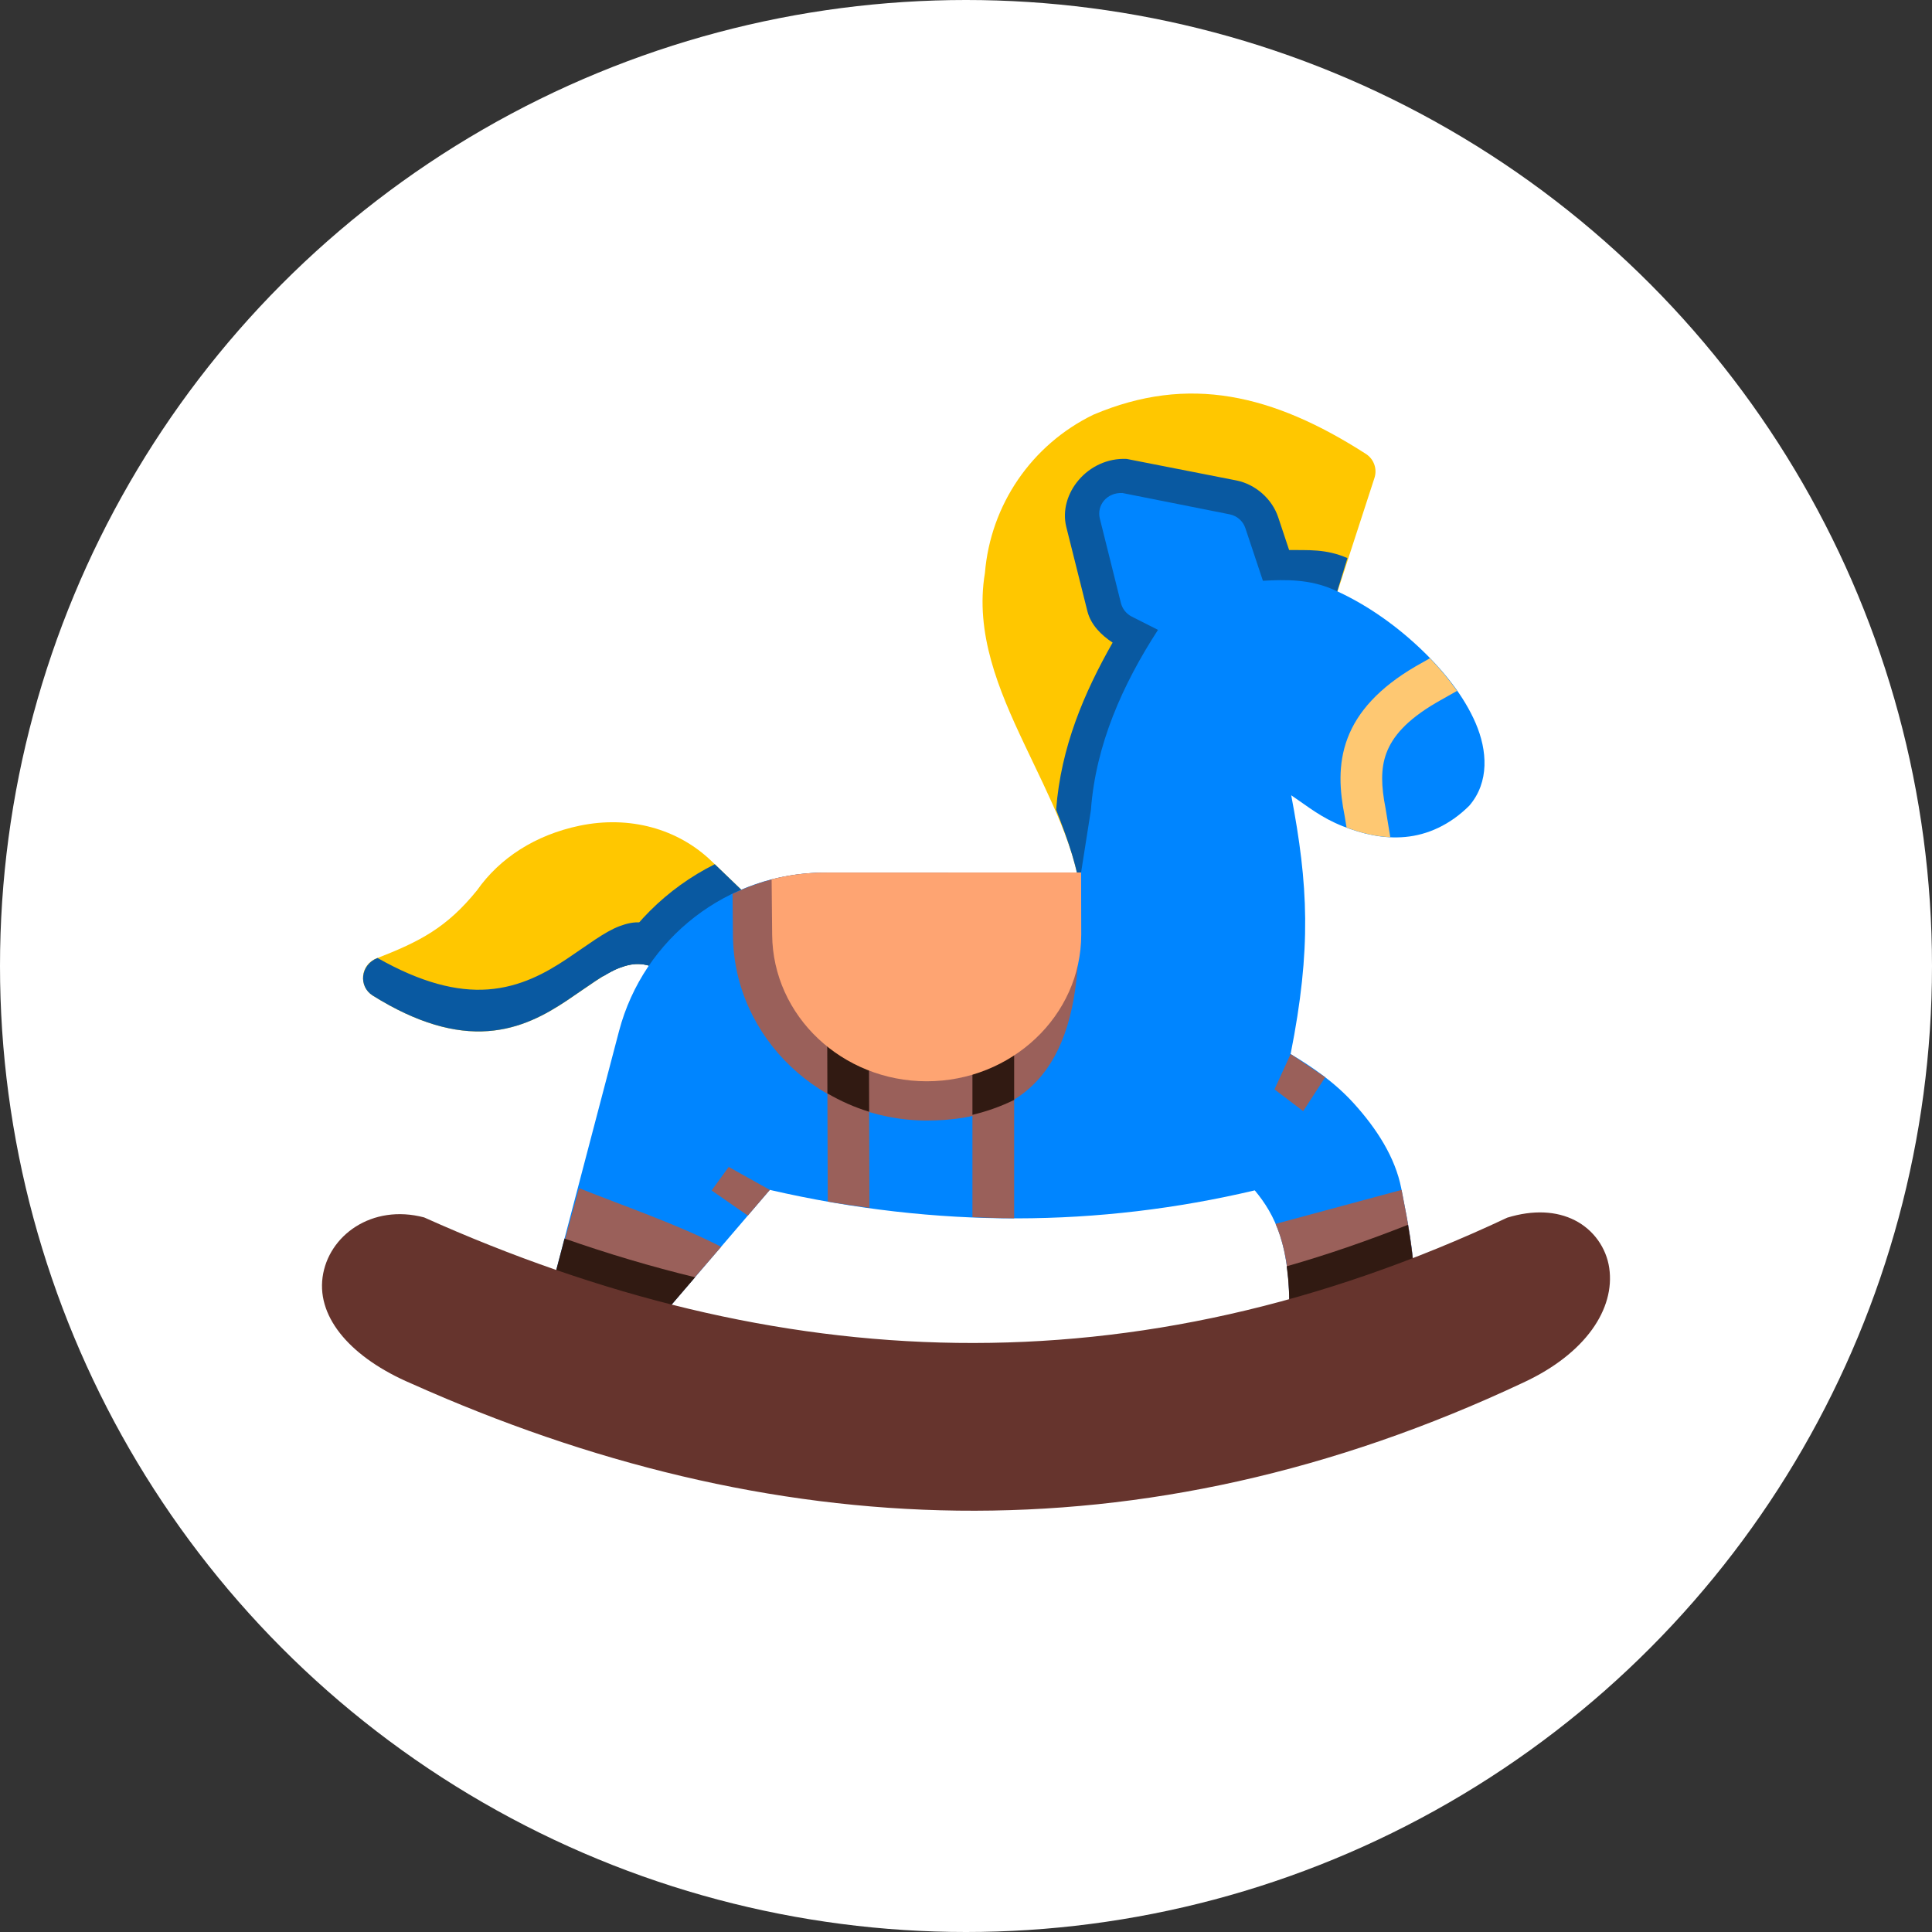
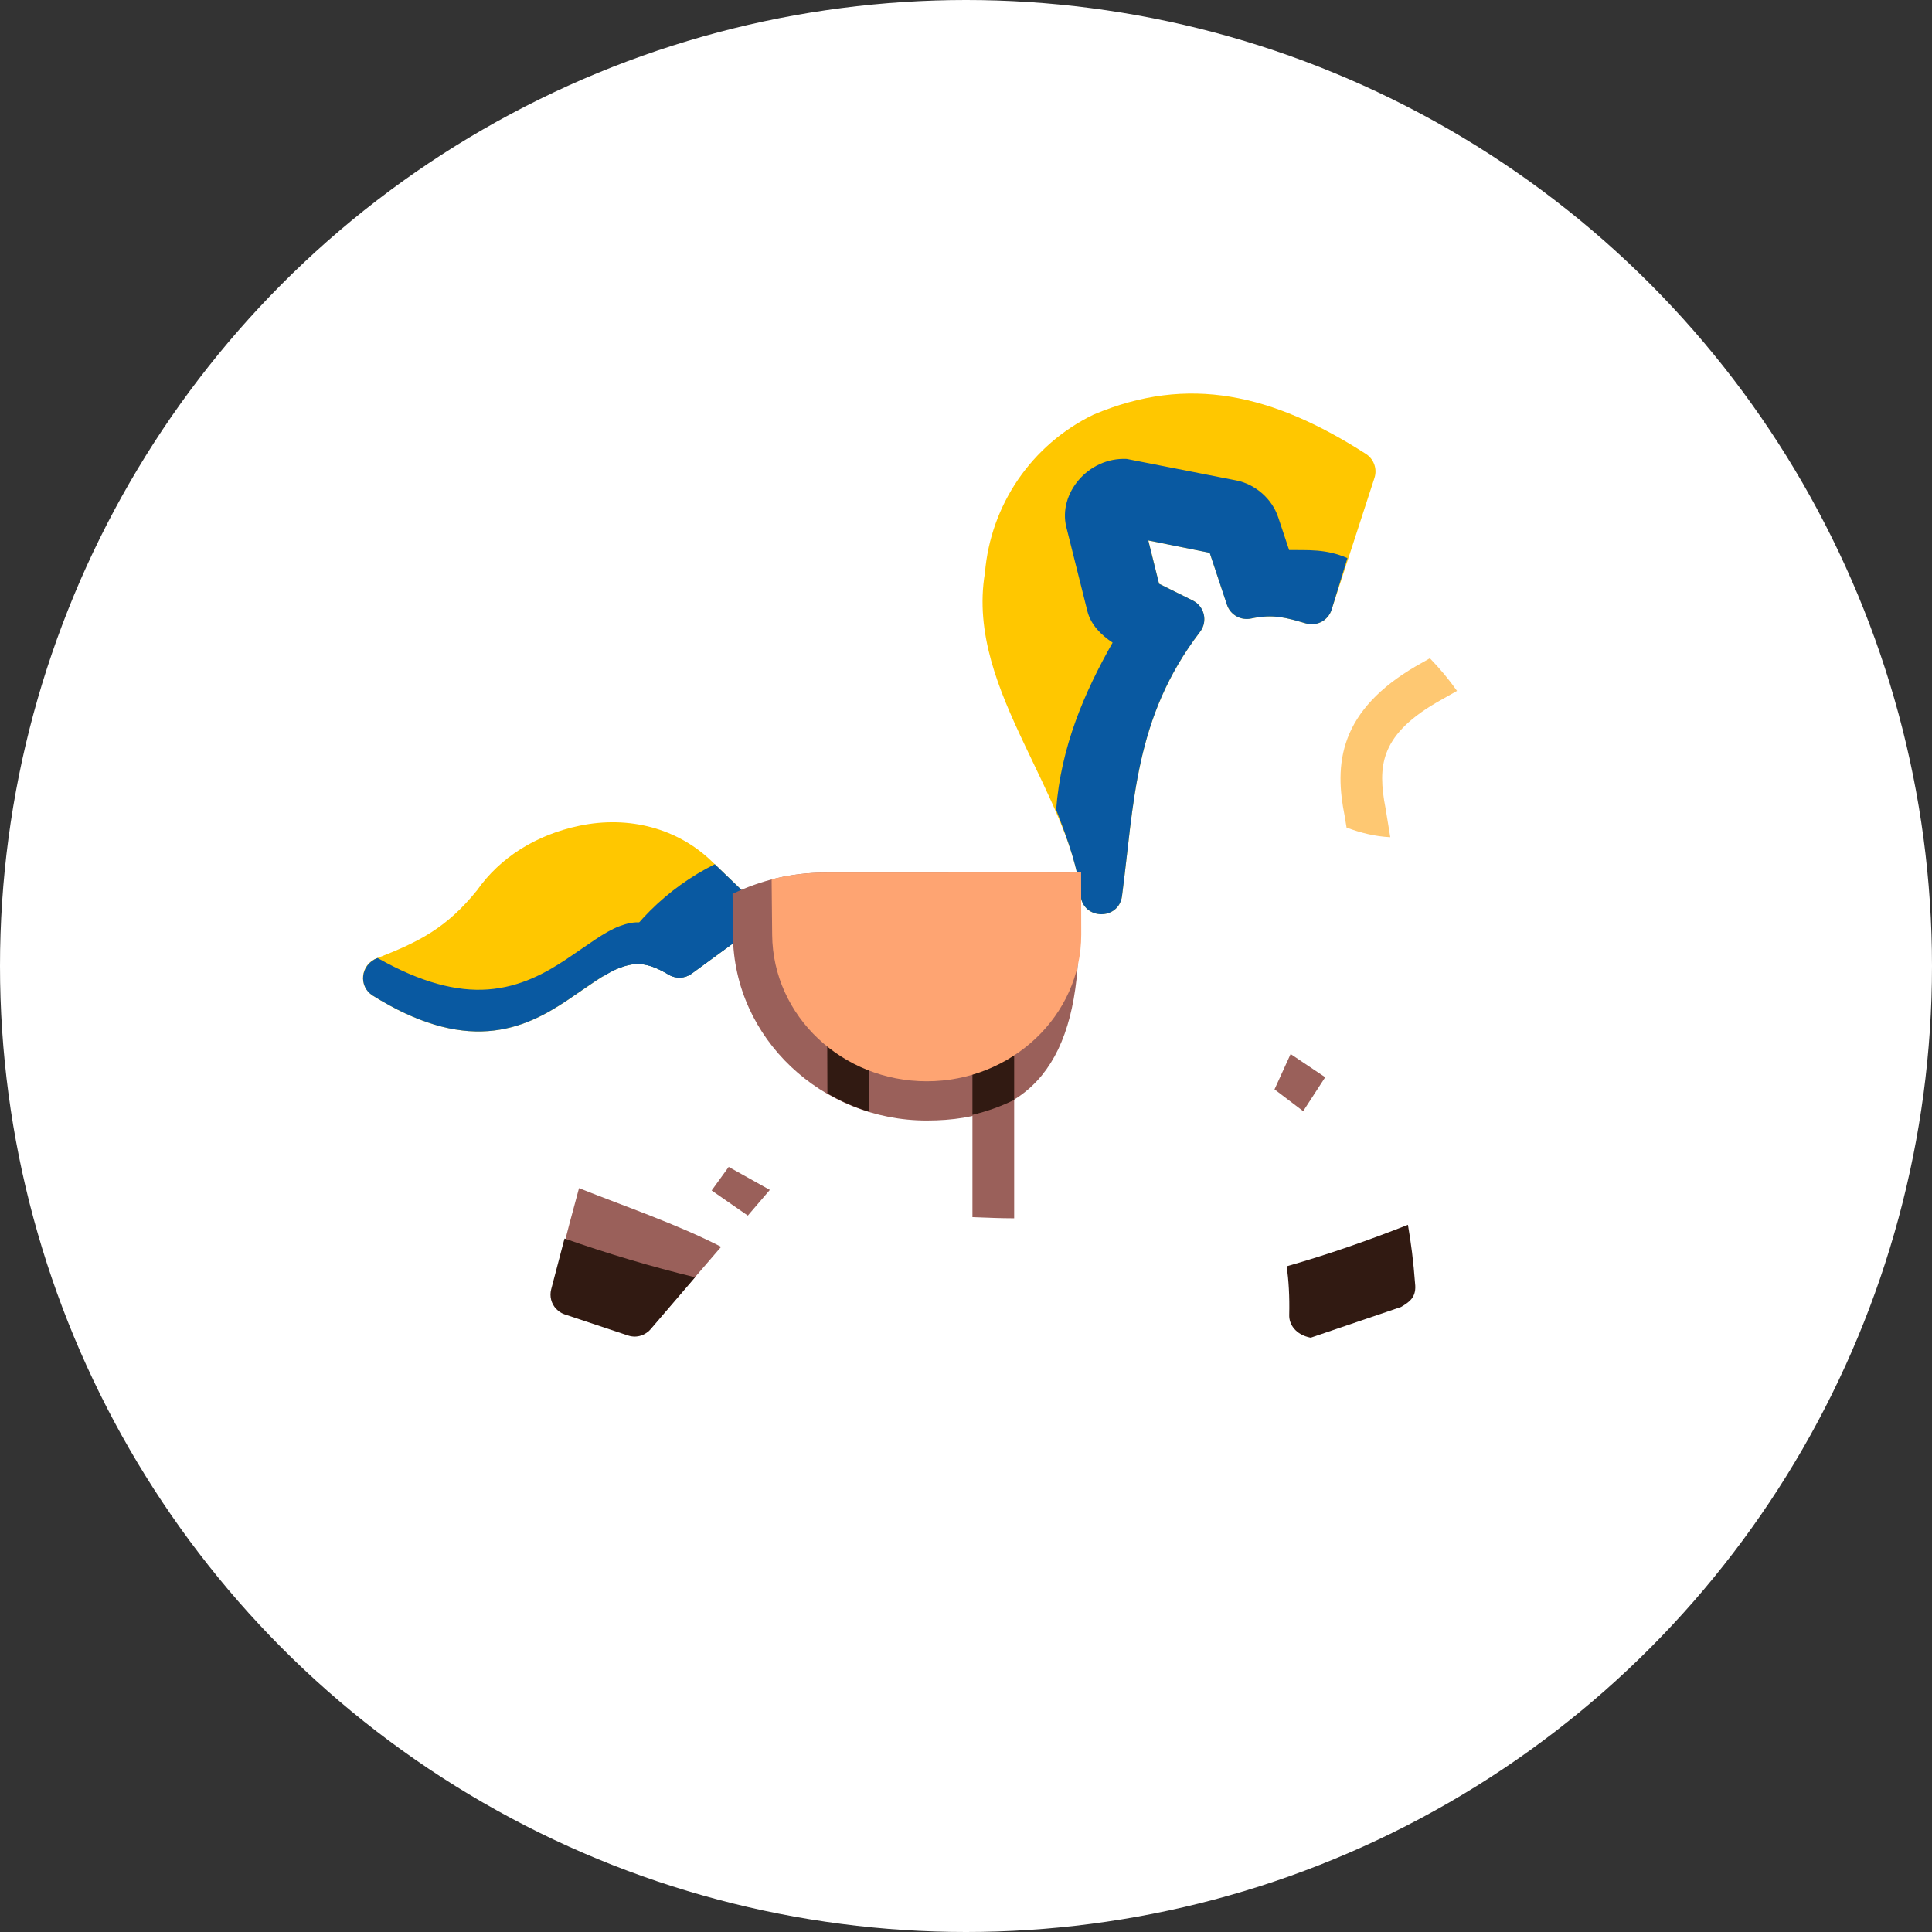
<svg xmlns="http://www.w3.org/2000/svg" width="54" height="54" viewBox="0 0 54 54" fill="none">
  <rect x="0" y="0" width="54" height="54" fill="#333333" stroke="none" />
  <circle cx="27" cy="27" r="27" fill="white" />
  <path d="M13.334 24.883C12.489 25.928 11.741 26.314 10.517 26.79C10.071 26.964 10.013 27.572 10.418 27.827C11.669 28.609 12.725 28.886 13.635 28.82C14.545 28.754 15.258 28.357 15.841 27.969C16.424 27.58 16.901 27.207 17.316 27.053C17.731 26.898 18.068 26.87 18.688 27.242C18.887 27.362 19.139 27.352 19.329 27.216L20.945 26.034C21.238 25.82 21.267 25.394 21.006 25.143L19.883 24.064C18.943 23.162 17.595 22.788 16.198 23.079C14.97 23.335 13.971 23.977 13.334 24.883Z" fill="#FFC700" />
  <path d="M30.56 11.591C28.83 12.432 27.686 14.113 27.529 16.014C27.246 17.697 27.914 19.285 28.621 20.779C29.331 22.28 30.085 23.722 30.203 25.027C30.272 25.713 31.265 25.732 31.36 25.049C31.704 22.443 31.699 20.069 33.54 17.662C33.764 17.371 33.667 16.948 33.338 16.784L32.397 16.316L32.096 15.107L33.811 15.451L34.293 16.9C34.386 17.183 34.677 17.35 34.968 17.287C35.605 17.152 35.969 17.272 36.503 17.425C36.804 17.511 37.12 17.344 37.217 17.047L38.417 13.357C38.499 13.105 38.4 12.829 38.176 12.686C36.876 11.851 35.637 11.297 34.392 11.09C33.146 10.883 31.895 11.025 30.56 11.591V11.591Z" fill="#FFC700" />
  <path d="M30.203 25.027C30.27 25.715 31.266 25.734 31.36 25.049C31.703 22.443 31.699 20.069 33.54 17.662C33.765 17.371 33.668 16.947 33.339 16.784L32.396 16.316L32.095 15.106L33.811 15.451L34.293 16.901C34.386 17.183 34.677 17.349 34.968 17.288C35.604 17.152 35.969 17.272 36.503 17.425C36.804 17.512 37.12 17.344 37.217 17.046L37.661 15.599C37.054 15.334 36.551 15.382 36.031 15.373L35.726 14.457C35.554 13.942 35.091 13.536 34.559 13.429L31.491 12.827C30.403 12.778 29.574 13.803 29.803 14.728L30.395 17.091C30.492 17.465 30.778 17.75 31.098 17.961C30.303 19.361 29.652 20.877 29.519 22.633C29.859 23.505 30.136 24.289 30.203 25.027V25.027Z" fill="#0959A1" />
  <path d="M19.979 24.155C18.636 24.825 17.529 25.92 16.855 27.291C17.016 27.193 17.171 27.106 17.315 27.052C17.73 26.898 18.068 26.869 18.687 27.241C18.785 27.3 18.898 27.329 19.012 27.325C19.125 27.32 19.235 27.282 19.328 27.216L20.945 26.033C21.013 25.983 21.07 25.918 21.111 25.844C21.152 25.769 21.176 25.687 21.182 25.602C21.188 25.517 21.175 25.432 21.144 25.353C21.114 25.274 21.066 25.202 21.005 25.143L19.979 24.155Z" fill="#0959A1" />
  <path d="M10.418 27.827C11.669 28.609 12.725 28.886 13.635 28.82C14.545 28.755 15.258 28.357 15.841 27.968C16.424 27.579 16.901 27.207 17.315 27.052C17.73 26.898 18.068 26.869 18.687 27.241C18.887 27.362 19.139 27.352 19.328 27.216L20.945 26.033C21.237 25.819 21.265 25.394 21.005 25.143L20.816 24.961L19.328 26.051C19.139 26.187 18.887 26.197 18.687 26.076C18.068 25.704 17.73 25.733 17.315 25.887C16.901 26.042 16.424 26.414 15.841 26.803C15.258 27.192 14.545 27.589 13.635 27.655C12.766 27.718 11.763 27.463 10.552 26.776C10.07 26.964 10.012 27.572 10.418 27.827Z" fill="#0959A1" />
-   <path d="M30.741 14.496L31.33 16.856C31.372 17.021 31.483 17.159 31.635 17.235L32.366 17.605C31.376 19.133 30.625 20.817 30.491 22.642L30.216 24.39H23.048C20.352 24.39 17.988 26.213 17.302 28.82L15.406 36.036C15.328 36.332 15.493 36.639 15.784 36.736L17.556 37.326C17.78 37.4 18.026 37.332 18.18 37.154L21.517 33.258C26.204 34.337 30.724 34.297 35.071 33.271C35.634 33.948 36.081 34.827 36.034 36.758C36.024 37.161 36.417 37.453 36.8 37.326L39.161 36.53C39.412 36.446 39.575 36.202 39.556 35.937C39.469 34.761 39.384 34.336 39.165 33.211C38.996 32.347 38.478 31.546 37.845 30.846C37.316 30.261 36.688 29.827 36.073 29.461C36.661 26.497 36.564 24.725 36.09 22.228C36.561 22.545 36.922 22.853 37.539 23.096C38.078 23.309 38.665 23.451 39.281 23.393C39.896 23.336 40.526 23.06 41.07 22.516C41.634 21.857 41.571 20.971 41.246 20.215C40.922 19.46 40.341 18.725 39.638 18.07C38.935 17.414 38.108 16.845 37.256 16.474C36.607 16.192 35.949 16.195 35.299 16.233L34.809 14.763C34.743 14.564 34.575 14.417 34.37 14.376L31.373 13.78C30.939 13.76 30.648 14.12 30.741 14.496H30.741Z" fill="#0085FF" />
-   <path d="M23.701 28.386C23.625 28.386 23.549 28.401 23.479 28.431C23.408 28.46 23.344 28.503 23.29 28.558C23.236 28.612 23.194 28.676 23.165 28.747C23.136 28.818 23.121 28.894 23.121 28.97L23.136 33.584C23.526 33.653 23.913 33.706 24.301 33.759L24.286 28.966C24.286 28.889 24.27 28.814 24.241 28.743C24.211 28.672 24.168 28.608 24.114 28.555C24.06 28.501 23.995 28.458 23.924 28.429C23.854 28.4 23.778 28.385 23.701 28.386V28.386Z" fill="#9A605A" />
  <path d="M27.18 29.173V34.02C27.569 34.036 27.959 34.051 28.346 34.052V29.173C28.346 28.852 28.086 28.592 27.764 28.591C27.443 28.59 27.181 28.851 27.18 29.173Z" fill="#9A605A" />
  <path d="M30.148 24.386L29.051 24.391H23.047C22.133 24.391 21.26 24.605 20.475 24.984L20.485 26.136C20.51 29.028 22.977 31.319 25.903 31.319C28.83 31.319 30.152 29.667 30.152 26.117L30.148 24.386Z" fill="#9A605A" />
  <path d="M27.765 28.592C27.688 28.591 27.612 28.606 27.541 28.635C27.471 28.664 27.406 28.707 27.352 28.761C27.297 28.815 27.254 28.879 27.225 28.95C27.195 29.02 27.18 29.096 27.18 29.173V31.16C27.587 31.063 27.978 30.924 28.346 30.743V29.173C28.346 29.019 28.285 28.871 28.175 28.762C28.067 28.653 27.919 28.592 27.765 28.592V28.592Z" fill="#311A12" />
  <path d="M23.701 28.386C23.625 28.386 23.549 28.401 23.479 28.431C23.408 28.46 23.344 28.503 23.29 28.558C23.236 28.612 23.194 28.676 23.165 28.747C23.136 28.818 23.121 28.894 23.121 28.97L23.126 30.561C23.491 30.773 23.881 30.949 24.293 31.074L24.286 28.966C24.286 28.889 24.271 28.814 24.241 28.743C24.212 28.672 24.168 28.608 24.114 28.555C24.06 28.501 23.995 28.458 23.925 28.429C23.854 28.4 23.778 28.385 23.701 28.386H23.701Z" fill="#311A12" />
  <path d="M23.048 24.39C22.539 24.39 22.043 24.456 21.567 24.578L21.582 26.128C21.602 28.4 23.542 30.222 25.903 30.222C28.265 30.222 30.221 28.397 30.221 26.119L30.217 24.387L23.048 24.39Z" fill="#FEA472" />
  <path d="M38.752 21.045C38.921 20.599 39.293 20.137 40.151 19.635L40.724 19.311C40.504 18.997 40.25 18.692 39.966 18.399L39.565 18.626C38.552 19.218 37.944 19.892 37.665 20.632C37.385 21.372 37.446 22.115 37.583 22.804L37.637 23.131C38.023 23.276 38.432 23.38 38.859 23.4L38.726 22.589C38.608 21.985 38.584 21.491 38.752 21.045V21.045Z" fill="#FEC872" />
-   <path d="M39.557 35.937C39.471 34.781 39.386 34.34 39.175 33.258L39.174 33.258L35.653 34.208C35.906 34.796 36.063 35.58 36.034 36.758C36.027 37.012 36.186 37.241 36.425 37.324L36.8 37.326L39.161 36.53C39.399 36.412 39.547 36.226 39.557 35.937V35.937Z" fill="#9A605A" />
-   <path d="M17.653 37.341C17.873 37.352 17.992 37.311 18.136 37.195L20.156 34.849C18.915 34.212 17.503 33.735 16.184 33.209L15.406 36.036C15.355 36.23 15.408 36.436 15.665 36.66L17.653 37.341Z" fill="#9A605A" />
+   <path d="M17.653 37.341C17.873 37.352 17.992 37.311 18.136 37.195L20.156 34.849C18.915 34.212 17.503 33.735 16.184 33.209C15.355 36.23 15.408 36.436 15.665 36.66L17.653 37.341Z" fill="#9A605A" />
  <path d="M39.557 35.937C39.503 35.211 39.437 34.732 39.352 34.234L39.352 34.234C38.216 34.682 37.086 35.074 35.964 35.393C36.018 35.783 36.047 36.226 36.034 36.759C36.028 37.012 36.207 37.305 36.634 37.389L39.161 36.53C39.365 36.405 39.575 36.285 39.557 35.937Z" fill="#311A12" />
  <path d="M15.779 34.615L15.406 36.036C15.381 36.132 15.38 36.232 15.404 36.327C15.428 36.423 15.476 36.511 15.544 36.583C15.565 36.605 15.588 36.626 15.612 36.645C15.613 36.646 15.614 36.646 15.615 36.647C15.618 36.649 15.62 36.65 15.622 36.652C15.632 36.659 15.642 36.667 15.652 36.674C15.653 36.674 15.655 36.675 15.656 36.676C15.67 36.684 15.683 36.692 15.697 36.7C15.698 36.7 15.698 36.701 15.698 36.701C15.712 36.707 15.725 36.713 15.738 36.719C15.747 36.722 15.756 36.726 15.764 36.73C15.771 36.733 15.777 36.736 15.784 36.738C15.784 36.738 15.785 36.738 15.785 36.738L17.556 37.328C17.572 37.333 17.587 37.337 17.603 37.341C17.635 37.349 17.667 37.354 17.7 37.356C17.716 37.357 17.733 37.358 17.749 37.358C17.872 37.355 17.992 37.313 18.09 37.238L18.124 37.213C18.144 37.196 18.163 37.177 18.18 37.157L19.428 35.7C18.21 35.405 16.994 35.043 15.779 34.618L15.779 34.615Z" fill="#311A12" />
-   <path d="M11.854 34.027C10.393 33.642 9.174 34.535 9.016 35.7C8.859 36.861 9.848 37.965 11.489 38.667C21.491 43.143 31.873 43.681 42.58 38.642C44.329 37.83 45.144 36.577 44.979 35.442C44.897 34.875 44.538 34.373 44.02 34.109C43.503 33.845 42.853 33.812 42.128 34.034C31.648 38.965 21.684 38.439 11.854 34.027V34.027Z" fill="#66342D" />
  <path d="M20.367 32.616L19.891 33.274L20.902 33.976L21.517 33.258L20.367 32.616Z" fill="#9A605A" />
  <path d="M36.073 29.461L35.623 30.448L36.424 31.057L37.04 30.109L36.073 29.461Z" fill="#9A605A" />
</svg>